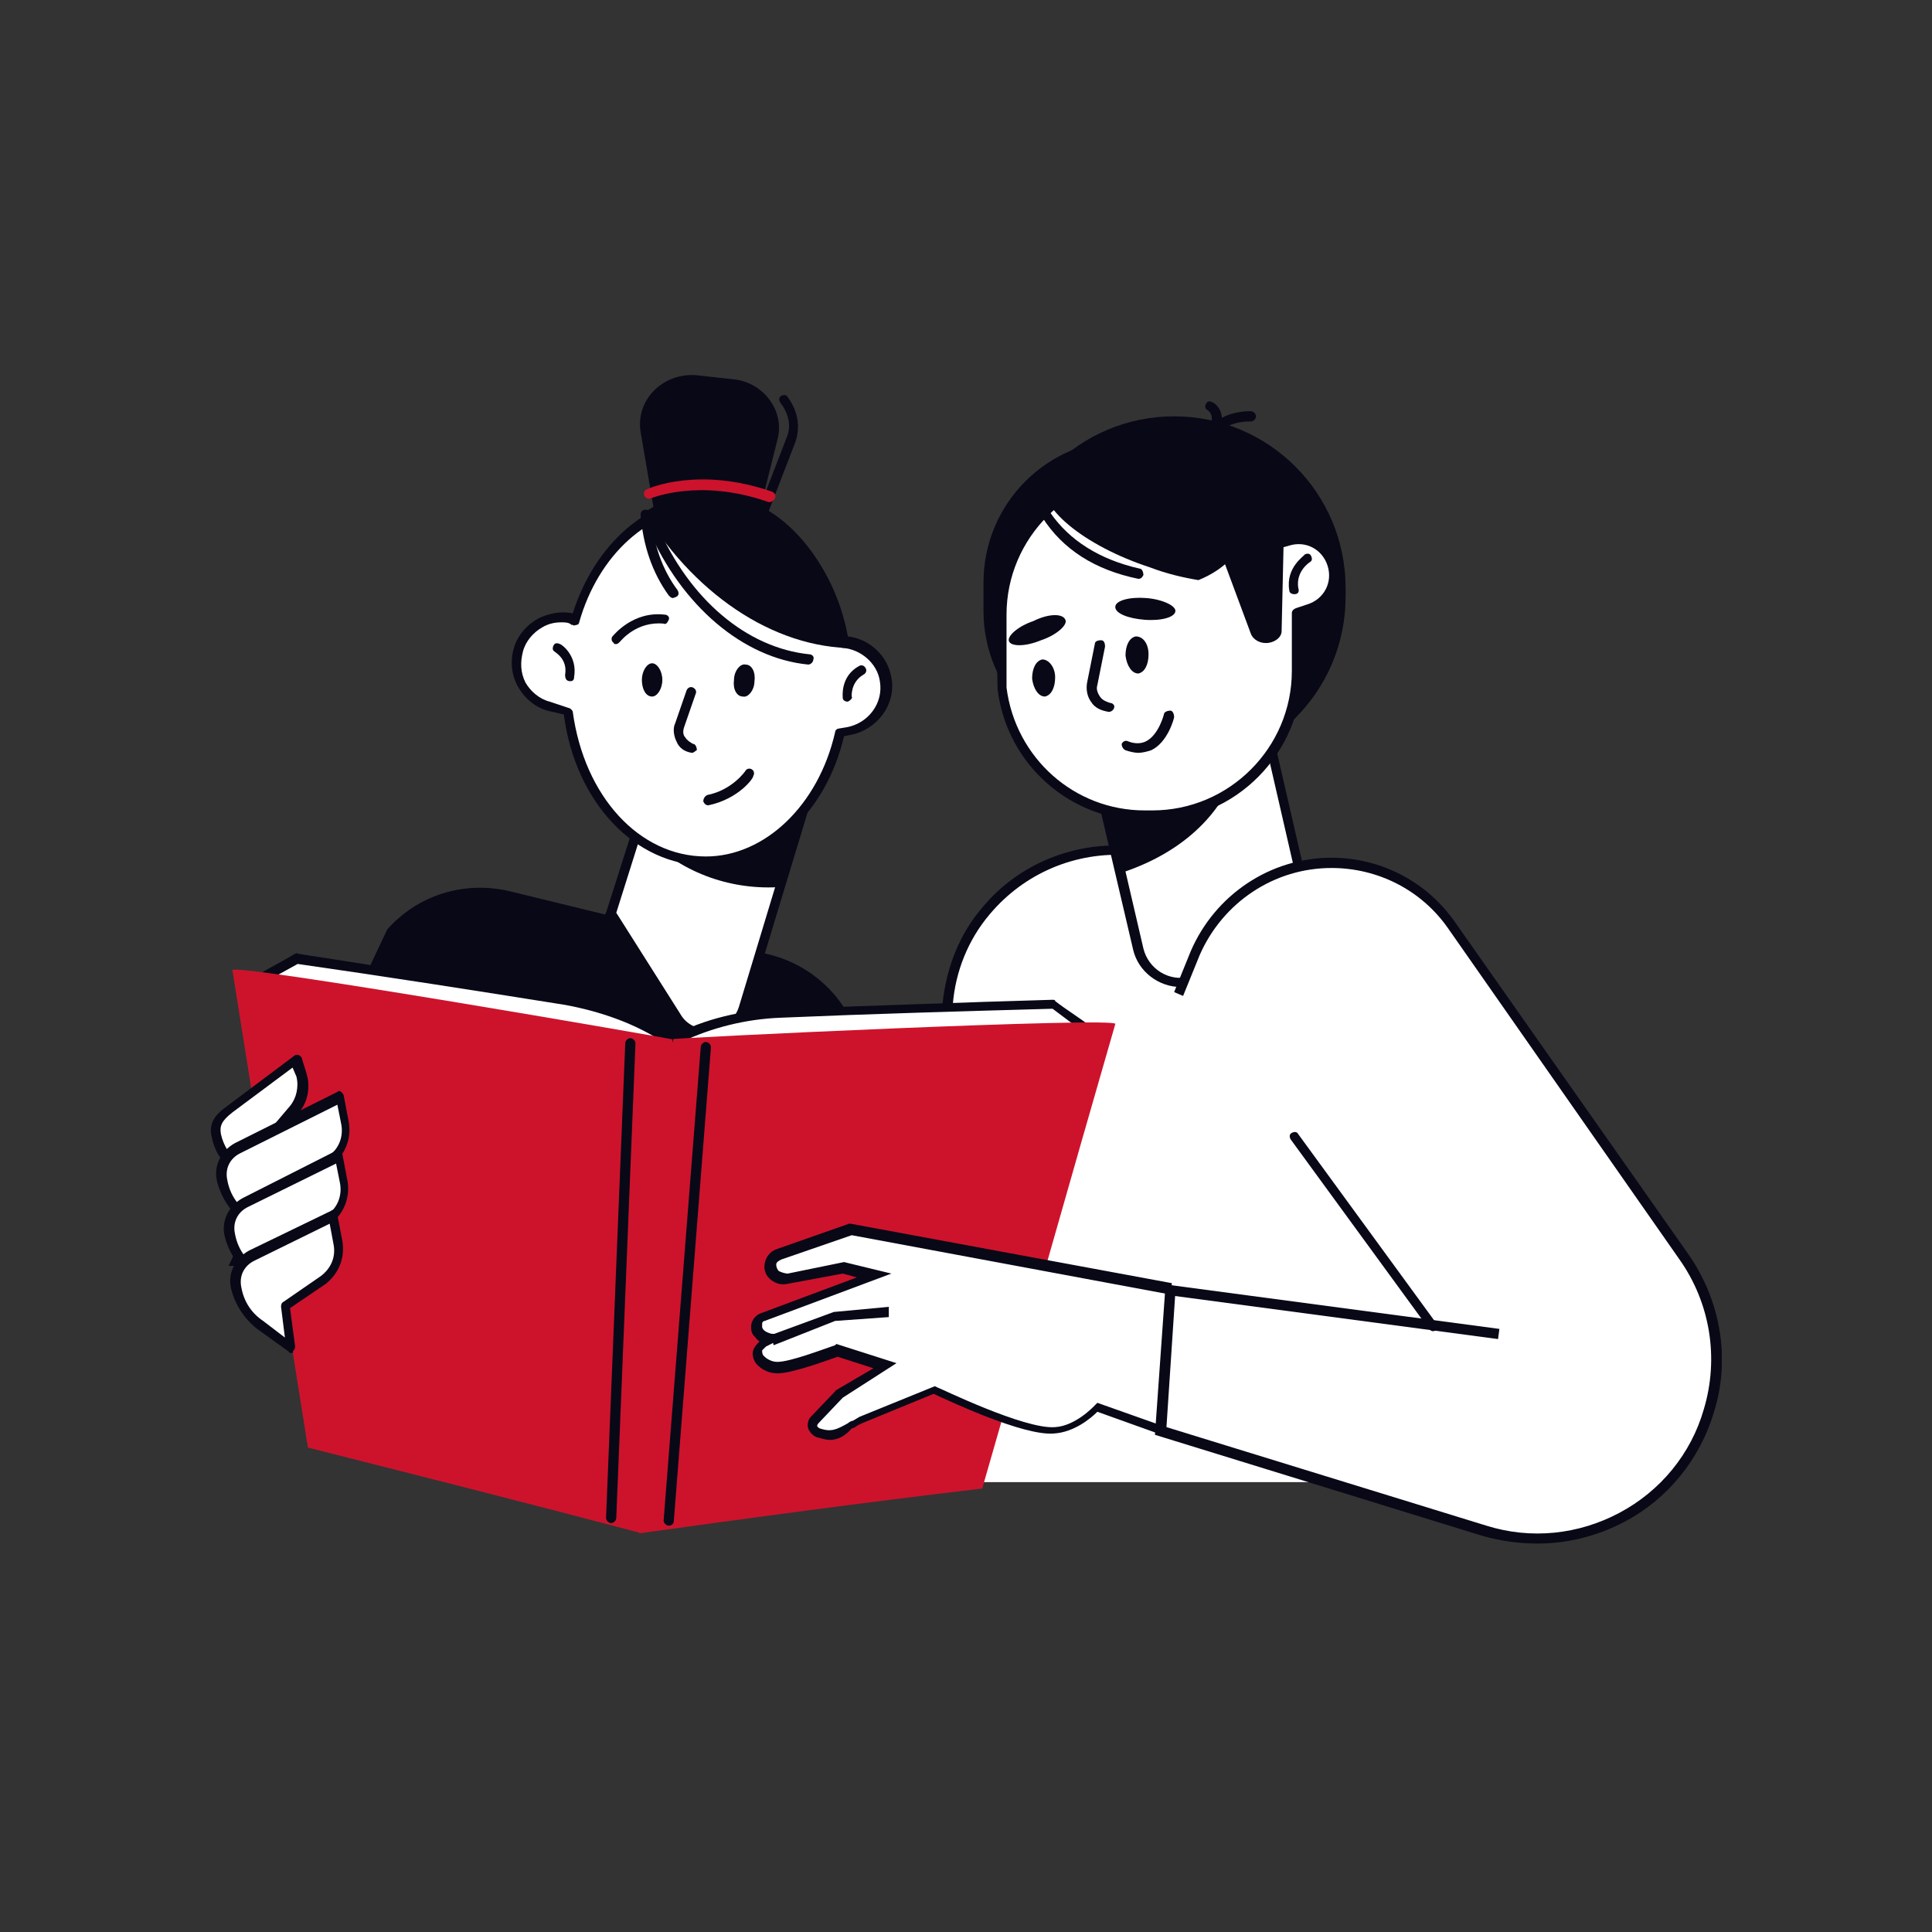
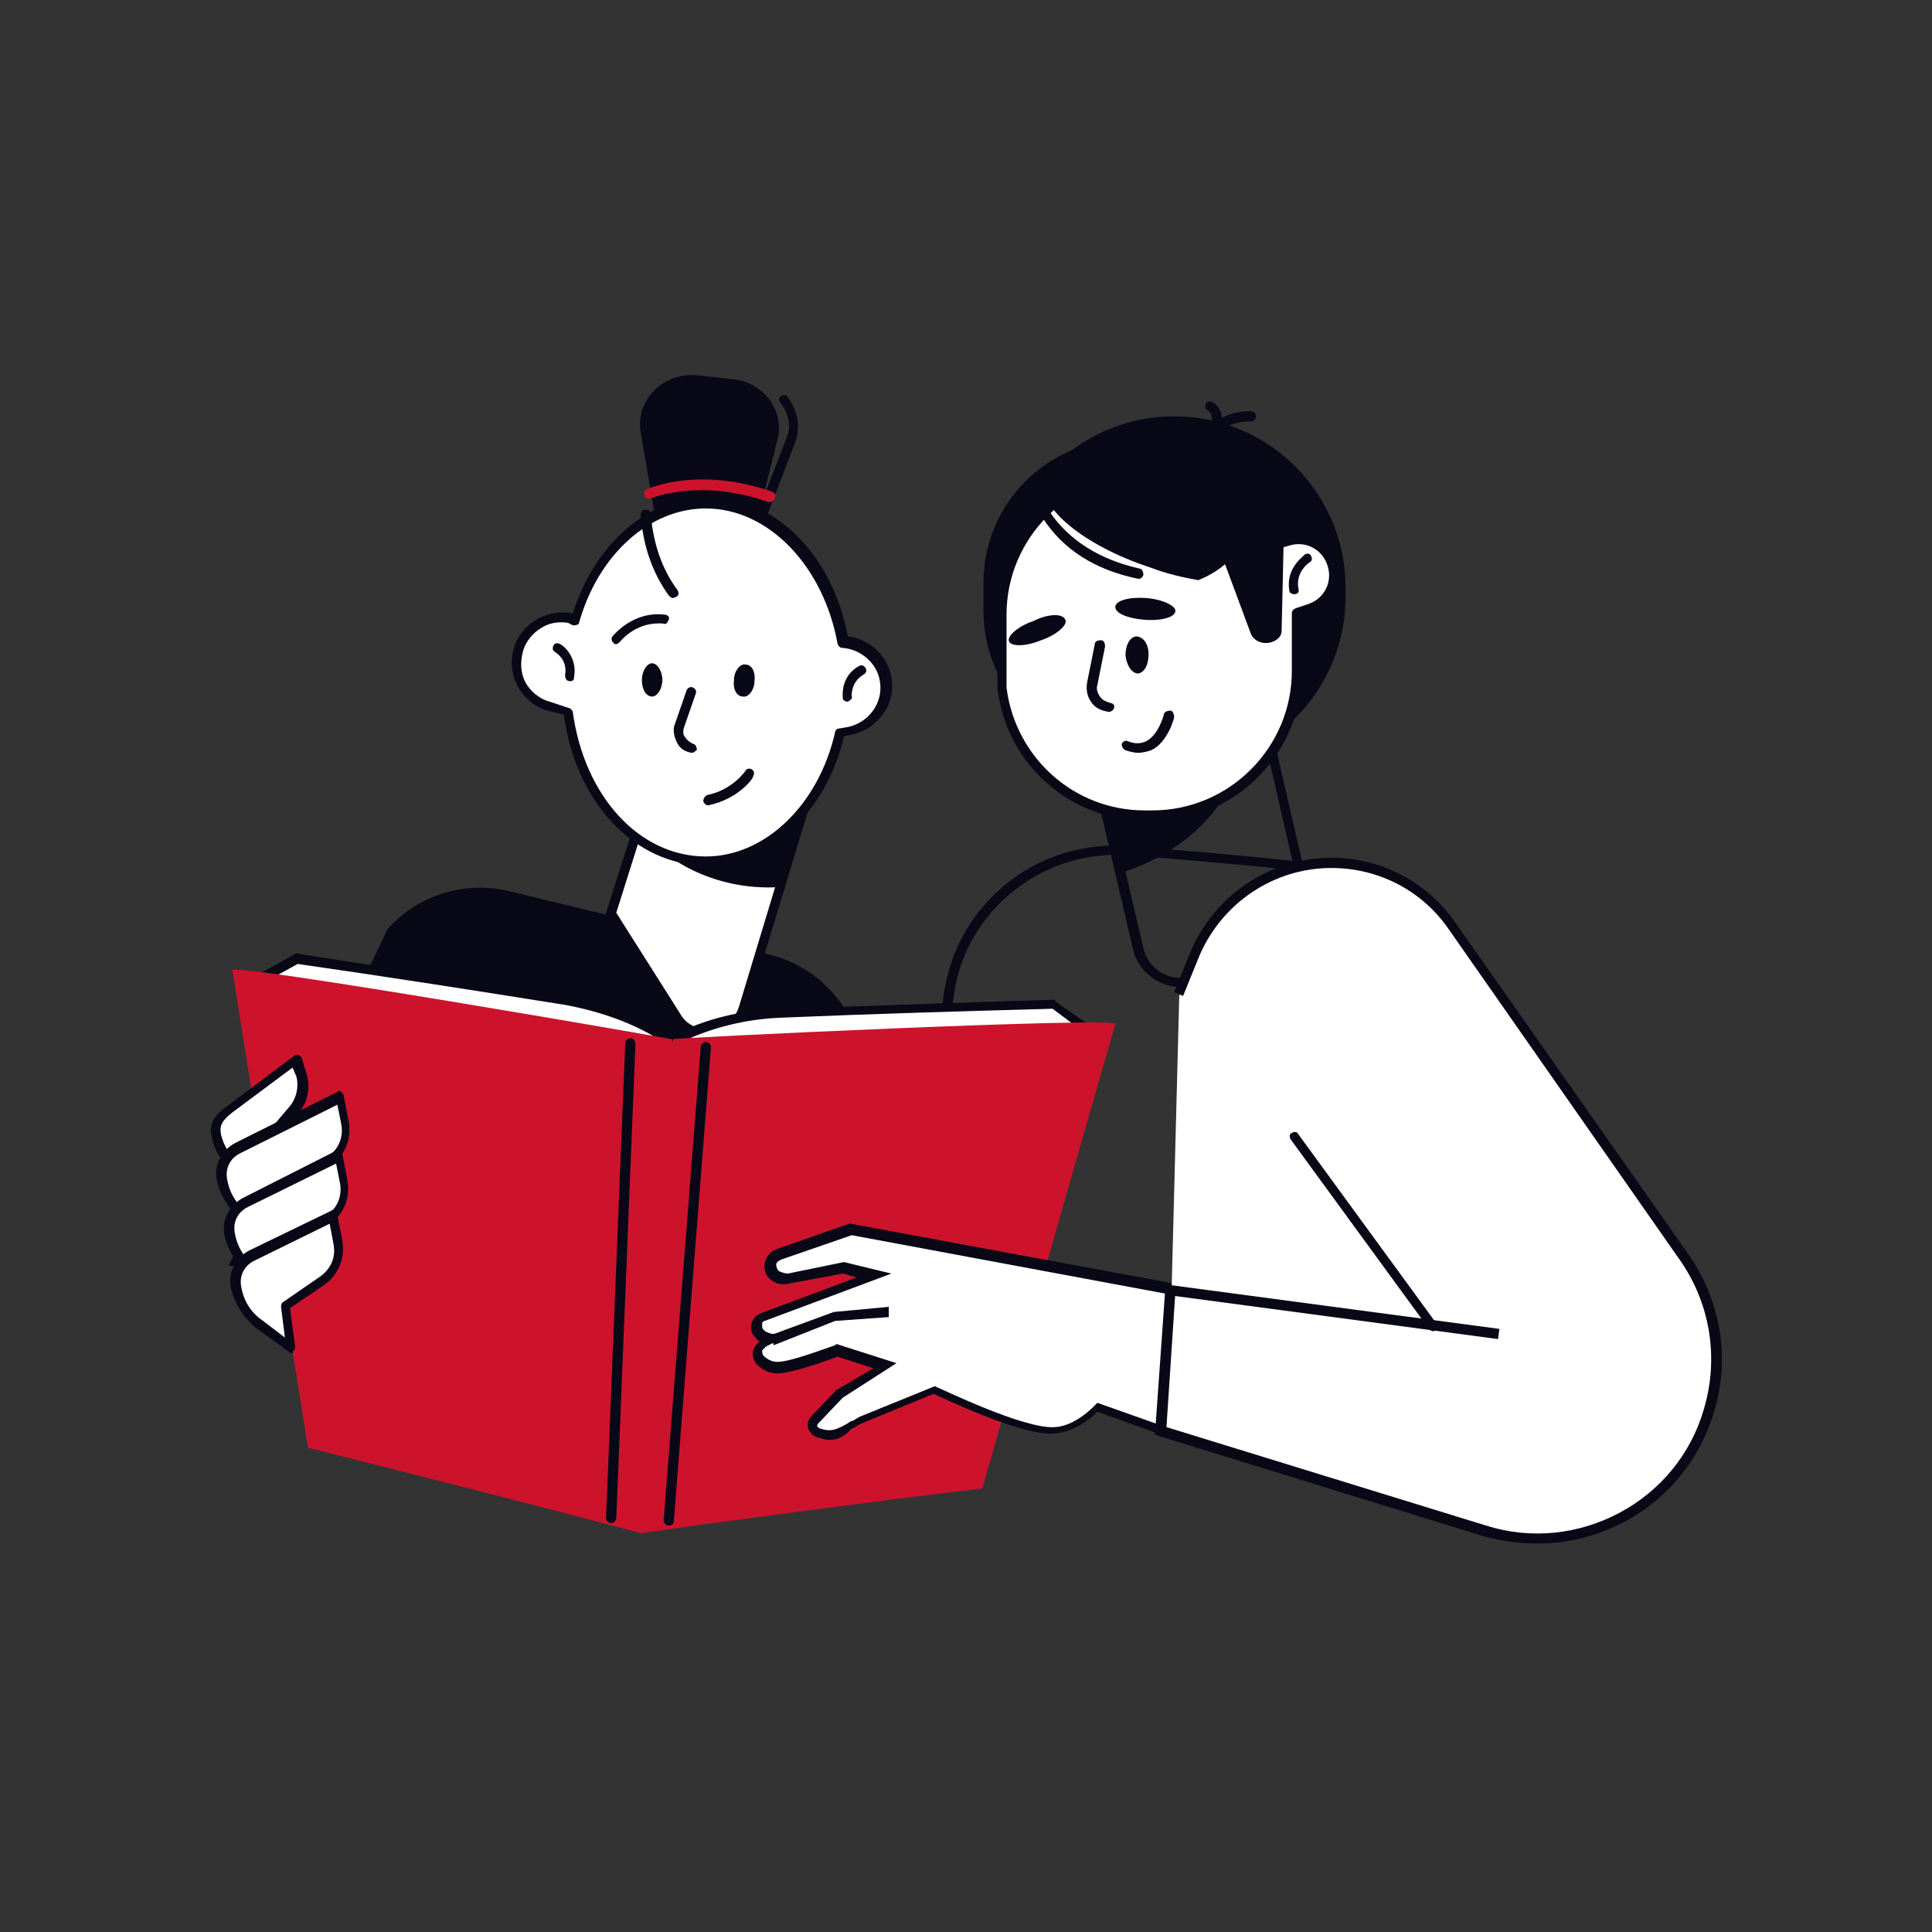
<svg xmlns="http://www.w3.org/2000/svg" xmlns:xlink="http://www.w3.org/1999/xlink" version="1.1" id="Livello_1" x="0px" y="0px" viewBox="0 0 151 151" style="enable-background:new 0 0 151 151;" xml:space="preserve">
  <rect x="0" y="0" width="151" height="151" fill="#333333" stroke="none" />
  <style type="text/css">
	.st0{fill:none;}
	.st1{clip-path:url(#SVGID_00000161592027247326929170000004387748658044871099_);fill:#FFFFFF;}
	.st2{clip-path:url(#SVGID_00000161592027247326929170000004387748658044871099_);fill:#080817;}
	.st3{clip-path:url(#SVGID_00000161592027247326929170000004387748658044871099_);fill:#CD132C;}
	.st4{fill:#FFFFFF;}
	.st5{fill:#080817;}
	.st6{clip-path:url(#SVGID_00000137125097350842970300000010413939280918316478_);fill:#FFFFFF;}
	.st7{clip-path:url(#SVGID_00000137125097350842970300000010413939280918316478_);fill:#080817;}
	.st8{clip-path:url(#SVGID_00000054251595420481259680000010161530659938633359_);fill:#080817;}
</style>
  <g id="Page-1">
    <g id="UniTN-Megamenu" transform="translate(-1093, -805)">
      <g id="Group-533" transform="translate(62, 114)">
        <g id="dottorando" transform="translate(1031.667, 691.54)">
          <path id="Fill-226" class="st0" d="M75,150c41.4,0,75-33.6,75-75S116.4,0,75,0S0,33.6,0,75S33.6,150,75,150" />
          <g>
            <g>
              <defs>
                <rect id="SVGID_1_" x="15.8" y="28.8" width="118.1" height="91.3" />
              </defs>
              <clipPath id="SVGID_00000008867829401579545830000008533573138250705342_">
                <use xlink:href="#SVGID_1_" style="overflow:visible;" />
              </clipPath>
-               <path style="clip-path:url(#SVGID_00000008867829401579545830000008533573138250705342_);fill:#FFFFFF;" d="M120.9,115.3        l-16.6-47.5c0-0.4-9.7-1.3-16.7-1.9c-4.3-0.3-8.5,1.4-11.2,4.7c-1.7,2.1-2.8,4.6-3,7.3L70,115.3H120.9z" />
              <path style="clip-path:url(#SVGID_00000008867829401579545830000008533573138250705342_);fill:#080817;" d="M120.6,115.4        L104,68c-0.5-0.2-3-0.6-16.4-1.7c-4.2-0.3-8.2,1.4-10.9,4.6c-1.7,2-2.7,4.5-2.9,7.1l-3.4,37.4l-0.8-0.1L73,77.9        c0.3-2.8,1.3-5.4,3.1-7.5c2.8-3.4,7.2-5.2,11.6-4.8c16.2,1.3,17,1.7,17,2.2l16.6,47.5L120.6,115.4z" />
-               <path style="clip-path:url(#SVGID_00000008867829401579545830000008533573138250705342_);fill:#FFFFFF;" d="M98,74.8l-5.7,1.3        c-1.8,0.4-3.6-0.7-4-2.5l-4.1-17.5L97.5,53l3.8,16.5C101.9,71.9,100.4,74.3,98,74.8" />
              <path style="clip-path:url(#SVGID_00000008867829401579545830000008533573138250705342_);fill:#080817;" d="M84.7,56.4l4,17.2        c0.4,1.6,2,2.6,3.6,2.2l5.7-1.3c1.1-0.2,2-0.9,2.5-1.8c0.6-0.9,0.8-2,0.5-3.1l-3.7-16.1L84.7,56.4z M91.6,76.6        c-1.7,0-3.3-1.2-3.7-2.9l-4.1-17.5c0-0.2,0.1-0.4,0.3-0.5l13.3-3.1c0.2,0,0.4,0.1,0.5,0.3l3.8,16.5c0.3,1.3,0.1,2.6-0.6,3.7        c-0.7,1.1-1.8,1.9-3,2.2l-5.7,1.3C92.1,76.6,91.8,76.6,91.6,76.6" />
              <path style="clip-path:url(#SVGID_00000008867829401579545830000008533573138250705342_);fill:#080817;" d="M87.2,67.6        l-2.4-8.8l8-2.2l3.4,2.3C95.1,62.9,91.9,66,87.2,67.6" />
              <path style="clip-path:url(#SVGID_00000008867829401579545830000008533573138250705342_);fill:#080817;" d="M91.1,59.5        L91.1,59.5c-7.4,0-13.4-6-13.4-13.4v-0.7c0-7.4,6-13.4,13.4-13.4c7.4,0,13.4,6,13.4,13.4v0.7C104.5,53.5,98.5,59.5,91.1,59.5" />
              <path style="clip-path:url(#SVGID_00000008867829401579545830000008533573138250705342_);fill:#080817;" d="M87.4,58.4        L87.4,58.4c-6.2,0-11.2-5-11.2-11.2V45c0-6.2,5-11.2,11.2-11.2c6.2,0,11.2,5,11.2,11.2v2.3C98.6,53.4,93.6,58.4,87.4,58.4" />
              <path style="clip-path:url(#SVGID_00000008867829401579545830000008533573138250705342_);fill:#FFFFFF;" d="M77.6,47.7        L77.6,47.7c0-6.3,5-11.3,11.3-11.3h0.6c4.2,0,7.9,2.3,9.8,5.7l0.7-0.2c1.5-0.4,3,0.4,3.5,1.9c0.4,1.5-0.4,3-1.9,3.5l-0.9,0.3        c0,0,0,0.1,0,0.1v4.3c0,6.2-5,11.3-11.3,11.3h-0.6c-5.8,0-10.5-4.3-11.2-9.9L77.6,47.7z" />
              <path style="clip-path:url(#SVGID_00000008867829401579545830000008533573138250705342_);fill:#080817;" d="M78,53.2        c0.7,5.5,5.3,9.6,10.8,9.6h0.6c6,0,10.9-4.9,10.9-10.9l0-4.5c0-0.2,0.1-0.3,0.3-0.4l0.9-0.3c1.3-0.4,2-1.7,1.6-3        c-0.4-1.3-1.7-2-3-1.6l-0.7,0.2c-0.2,0.1-0.4,0-0.4-0.2c-1.9-3.4-5.6-5.5-9.5-5.5h-0.6c-6,0-10.9,4.9-10.9,10.9v0.1L78,53.2z         M89.5,63.6h-0.6c-5.9,0-10.9-4.4-11.6-10.3c0,0,0,0,0,0l-0.1-5.6v0v-0.1c0-6.4,5.2-11.7,11.7-11.7h0.6c4.1,0,7.9,2.2,10,5.7        l0.4-0.1c1.7-0.5,3.4,0.5,3.9,2.1c0.5,1.7-0.5,3.4-2.1,3.9l-0.6,0.2v4.2C101.1,58.3,95.9,63.6,89.5,63.6" />
              <path style="clip-path:url(#SVGID_00000008867829401579545830000008533573138250705342_);fill:#080817;" d="M100.5,45.9        c-0.2,0-0.4-0.1-0.4-0.3c-0.3-1.8,1.2-2.7,1.2-2.8c0.2-0.1,0.4-0.1,0.5,0.1c0.1,0.2,0.1,0.4-0.1,0.5c0,0-1.1,0.7-0.9,2        C100.9,45.7,100.8,45.9,100.5,45.9C100.5,45.9,100.5,45.9,100.5,45.9" />
              <path style="clip-path:url(#SVGID_00000008867829401579545830000008533573138250705342_);fill:#080817;" d="M82.6,47.9        c0.2,0.4-0.7,1.2-1.9,1.6c-1.2,0.5-2.3,0.5-2.5,0.1c-0.2-0.4,0.7-1.2,1.9-1.6C81.3,47.4,82.4,47.4,82.6,47.9" />
              <path style="clip-path:url(#SVGID_00000008867829401579545830000008533573138250705342_);fill:#080817;" d="M91.2,47.2        c0,0.5-1.1,0.8-2.4,0.7c-1.3-0.1-2.3-0.5-2.3-1c0-0.5,1.1-0.8,2.4-0.7C90.2,46.3,91.2,46.8,91.2,47.2" />
              <path style="clip-path:url(#SVGID_00000008867829401579545830000008533573138250705342_);fill:#080817;" d="M86,55.1        C86,55.1,86,55.1,86,55.1c-0.6-0.1-1.1-0.3-1.4-0.8c-0.3-0.4-0.4-1-0.3-1.5l0.6-3c0-0.2,0.2-0.3,0.5-0.3        c0.2,0,0.3,0.2,0.3,0.5l-0.6,3c-0.1,0.3,0,0.6,0.2,0.9c0.2,0.3,0.5,0.4,0.8,0.5c0.2,0,0.4,0.2,0.3,0.4        C86.4,54.9,86.2,55.1,86,55.1" />
              <path style="clip-path:url(#SVGID_00000008867829401579545830000008533573138250705342_);fill:#080817;" d="M88.3,58.3        c-0.3,0-0.7-0.1-1-0.2C87.1,58,87,57.8,87,57.6c0.1-0.2,0.3-0.3,0.5-0.2c0.5,0.2,1,0.2,1.4,0c1-0.5,1.4-2.1,1.4-2.1        c0-0.2,0.3-0.3,0.5-0.3c0.2,0,0.3,0.3,0.3,0.5c0,0.1-0.5,2-1.8,2.6C89,58.2,88.6,58.3,88.3,58.3" />
              <path style="clip-path:url(#SVGID_00000008867829401579545830000008533573138250705342_);fill:#080817;" d="M91.7,36.5        c2.3,0.8,4.3,1.8,5.7,2.8c-0.1,0.4-0.1,0.8-0.3,1.2C96.5,42.5,95,44,93,44.8c-1.2-0.2-2.5-0.5-3.8-1C84,42.1,80.3,39,81,37        C81.7,35,86.5,34.8,91.7,36.5" />
              <path style="clip-path:url(#SVGID_00000008867829401579545830000008533573138250705342_);fill:#080817;" d="M89.1,50.6        c0,0.8-0.3,1.4-0.8,1.5c-0.5,0-0.9-0.6-1-1.4c0-0.8,0.3-1.4,0.8-1.5C88.7,49.2,89.1,49.8,89.1,50.6" />
-               <path style="clip-path:url(#SVGID_00000008867829401579545830000008533573138250705342_);fill:#080817;" d="M81.8,52.4        c0,0.8-0.3,1.4-0.8,1.5c-0.5,0-0.9-0.6-1-1.4c0-0.8,0.3-1.4,0.8-1.5C81.3,51,81.8,51.6,81.8,52.4" />
              <path style="clip-path:url(#SVGID_00000008867829401579545830000008533573138250705342_);fill:#080817;" d="M94,33.9        c-0.1,0-0.1,0-0.2,0c-0.2-0.1-0.3-0.3-0.2-0.5c0.9-1.9,3.4-1.8,3.5-1.8c0.2,0,0.4,0.2,0.4,0.4c0,0.2-0.2,0.4-0.4,0.4        c0,0-2.1-0.1-2.8,1.3C94.3,33.8,94.2,33.9,94,33.9" />
              <path style="clip-path:url(#SVGID_00000008867829401579545830000008533573138250705342_);fill:#080817;" d="M94.3,33        c0,0-0.1,0-0.1,0c-0.2-0.1-0.3-0.3-0.2-0.5c0.2-0.7-0.3-1-0.3-1c-0.2-0.1-0.2-0.3-0.1-0.5c0.1-0.2,0.3-0.2,0.5-0.1        c0.4,0.2,1,0.9,0.6,2C94.6,32.9,94.5,33,94.3,33" />
              <path style="clip-path:url(#SVGID_00000008867829401579545830000008533573138250705342_);fill:#080817;" d="M88.3,44.7        C88.3,44.7,88.2,44.7,88.3,44.7c-3.4-0.7-5.9-2.3-7.5-4.8c-0.1-0.2-0.1-0.4,0.1-0.5c0.2-0.1,0.4-0.1,0.5,0.1        c1.5,2.2,3.9,3.7,7,4.4c0.2,0,0.3,0.3,0.3,0.5C88.6,44.6,88.5,44.7,88.3,44.7" />
              <path style="clip-path:url(#SVGID_00000008867829401579545830000008533573138250705342_);fill:#080817;" d="M99.7,40l-0.2,8.8        c0,0.4-0.4,0.8-1,0.9h0c-0.6,0.1-1.2-0.2-1.4-0.7l-3.9-10.5L99.7,40z" />
              <path style="clip-path:url(#SVGID_00000008867829401579545830000008533573138250705342_);fill:#080817;" d="M65.8,98.4        c0.8-3.5,1.2-8.2,1.2-14.7l-0.2-1.4c-0.5-4-3.4-7.2-7.2-8.2l-20.5-5c-3.5-0.8-7.1,0.3-9.5,3L17.2,98.4H65.8z" />
              <path style="clip-path:url(#SVGID_00000008867829401579545830000008533573138250705342_);fill:#FFFFFF;" d="M47,70.9l5.1,8        c1.3,2.1,4.6,1.7,5.3-0.7l5.7-18.8l-11.3-3.6L47,70.9z" />
              <path style="clip-path:url(#SVGID_00000008867829401579545830000008533573138250705342_);fill:#080817;" d="M47.5,70.8l5,7.9        c0.5,0.9,1.5,1.3,2.5,1.2c1-0.1,1.8-0.8,2.1-1.8l5.6-18.5l-10.6-3.4L47.5,70.8z M54.6,80.7c-1.1,0-2.2-0.6-2.8-1.6l-5.1-8        c-0.1-0.1-0.1-0.2,0-0.3l4.8-15.1c0-0.1,0.1-0.2,0.2-0.2c0.1,0,0.2-0.1,0.3,0L63.2,59c0.2,0.1,0.3,0.3,0.3,0.5l-5.7,18.8        c-0.4,1.3-1.4,2.2-2.7,2.3C54.9,80.6,54.7,80.7,54.6,80.7" />
              <path style="clip-path:url(#SVGID_00000008867829401579545830000008533573138250705342_);fill:#080817;" d="M49.7,64.7        l2.8-8.9l10.6,3.4l-3,9.6C56.3,69,52.4,67.6,49.7,64.7" />
              <path style="clip-path:url(#SVGID_00000008867829401579545830000008533573138250705342_);fill:#080817;" d="M58.4,41.2        c0,0-0.1,0-0.1,0c-0.2-0.1-0.3-0.3-0.2-0.5l2.7-7c0.4-0.9,0.2-1.9-0.5-2.8c-0.1-0.2-0.1-0.4,0.1-0.5c0.2-0.1,0.4-0.1,0.5,0.1        c0.8,1.1,1,2.3,0.6,3.5l-2.7,7C58.7,41.1,58.6,41.2,58.4,41.2" />
              <path style="clip-path:url(#SVGID_00000008867829401579545830000008533573138250705342_);fill:#080817;" d="M58.3,41l1.8-7.2        c0.6-2.2-1.1-4.5-3.5-4.7l-2.7-0.3c-2.7-0.3-4.9,1.9-4.5,4.4l1.4,8.2L58.3,41z" />
              <path style="clip-path:url(#SVGID_00000008867829401579545830000008533573138250705342_);fill:#FFFFFF;" d="M39.8,50.2        c0.6-1.9,2.5-2.9,4.4-2.4l0.1,0c1.5-5.3,5.6-9.2,10.3-9.2c5.2,0,9.6,4.7,10.7,10.9c1.6,0.1,3,1.3,3.3,2.9c0.3,1.9-1,3.7-2.9,4        L65,56.7c-1.3,5.8-5.5,10-10.5,10c-5.4,0-9.9-5-10.8-11.7l-1.5-0.5C40.3,54,39.3,52.1,39.8,50.2" />
              <path style="clip-path:url(#SVGID_00000008867829401579545830000008533573138250705342_);fill:#080817;" d="M39.8,50.2        L39.8,50.2L39.8,50.2z M43.2,48.1c-0.5,0-1,0.1-1.5,0.4c-0.7,0.4-1.3,1.1-1.5,1.9v0c-0.2,0.8-0.2,1.6,0.2,2.4        c0.4,0.7,1.1,1.3,1.9,1.5l1.5,0.5c0.1,0,0.3,0.2,0.3,0.3c0.9,6.6,5.2,11.3,10.4,11.3c4.6,0,8.8-4,10.1-9.7        c0-0.2,0.2-0.3,0.3-0.3l0.6-0.1c1.7-0.3,2.9-1.9,2.6-3.6c-0.2-1.4-1.5-2.5-2.9-2.6c-0.2,0-0.3-0.1-0.4-0.3        c-1.1-6.1-5.4-10.6-10.3-10.6c-4.4,0-8.4,3.6-9.9,8.9c0,0.1-0.1,0.2-0.2,0.2c-0.1,0-0.2,0.1-0.3,0l-0.1,0        C43.8,48.1,43.5,48.1,43.2,48.1 M54.5,67.1c-5.5,0-10.2-4.9-11.1-11.8L42.1,55c-1-0.3-1.8-1-2.3-1.9c-0.5-0.9-0.6-2-0.3-3        c0.3-1,1-1.8,1.9-2.3c0.8-0.4,1.8-0.6,2.7-0.4c1.7-5.4,5.9-9.1,10.5-9.1c5.3,0,9.8,4.5,11,10.9c1.7,0.2,3.1,1.5,3.4,3.2        c0.4,2.1-1.1,4.1-3.2,4.5L65.3,57C63.9,63,59.4,67.1,54.5,67.1" />
-               <path style="clip-path:url(#SVGID_00000008867829401579545830000008533573138250705342_);fill:#080817;" d="M49.7,39.5        c1.5-1,3.2-1.5,5-1.5c5.4,0,9.9,5.1,11,11.9c0.4,0,0.7,0.1,1,0.2C60.4,50.4,53.9,46.3,49.7,39.5" />
-               <path style="clip-path:url(#SVGID_00000008867829401579545830000008533573138250705342_);fill:#080817;" d="M62.5,51.4        C62.5,51.4,62.5,51.4,62.5,51.4c-5.1-0.5-9.9-4.6-12.5-10.6c-0.1-0.2,0-0.4,0.2-0.5c0.2-0.1,0.4,0,0.5,0.2        c2.5,5.8,7,9.6,11.9,10.1c0.2,0,0.4,0.2,0.3,0.4C62.9,51.2,62.7,51.4,62.5,51.4" />
              <path style="clip-path:url(#SVGID_00000008867829401579545830000008533573138250705342_);fill:#080817;" d="M51.9,46.2        c-0.1,0-0.2-0.1-0.3-0.2c-1.3-1.8-2-3.9-2.2-6.3c0-0.2,0.1-0.4,0.4-0.4c0.2,0,0.4,0.1,0.4,0.4c0.2,2.3,0.9,4.3,2.1,5.9        c0.1,0.2,0.1,0.4-0.1,0.5C52,46.2,51.9,46.2,51.9,46.2" />
              <path style="clip-path:url(#SVGID_00000008867829401579545830000008533573138250705342_);fill:#080817;" d="M43.9,52.7        C43.8,52.7,43.8,52.7,43.9,52.7c-0.3,0-0.4-0.2-0.4-0.5c0.2-1.2-0.7-1.7-0.8-1.8c-0.2-0.1-0.2-0.3-0.1-0.5        c0.1-0.2,0.3-0.2,0.5-0.1c0.1,0,1.4,0.9,1.1,2.6C44.2,52.6,44.1,52.7,43.9,52.7" />
              <path style="clip-path:url(#SVGID_00000008867829401579545830000008533573138250705342_);fill:#080817;" d="M65.6,54.3        c-0.2,0-0.4-0.1-0.4-0.3c0-0.1-0.2-1.7,1.3-2.5c0.2-0.1,0.4,0,0.5,0.2c0.1,0.2,0,0.4-0.2,0.5c-1,0.6-0.9,1.7-0.9,1.7        C66,54,65.8,54.2,65.6,54.3C65.6,54.3,65.6,54.3,65.6,54.3" />
              <path style="clip-path:url(#SVGID_00000008867829401579545830000008533573138250705342_);fill:#080817;" d="M58.3,52.7        c0,0.7-0.5,1.3-0.9,1.2c-0.5,0-0.8-0.6-0.7-1.3c0-0.7,0.5-1.3,0.9-1.2C58.1,51.4,58.4,52,58.3,52.7" />
              <path style="clip-path:url(#SVGID_00000008867829401579545830000008533573138250705342_);fill:#080817;" d="M51.1,52.6        c0,0.7-0.4,1.3-0.8,1.3c-0.5,0-0.8-0.6-0.8-1.3c0-0.7,0.4-1.3,0.8-1.3C50.7,51.3,51.1,51.9,51.1,52.6" />
              <path style="clip-path:url(#SVGID_00000008867829401579545830000008533573138250705342_);fill:#080817;" d="M54.7,62.4        c-0.2,0-0.3-0.1-0.4-0.3c0-0.2,0.1-0.4,0.3-0.5c2-0.4,3-1.9,3-1.9c0.1-0.2,0.4-0.2,0.5-0.1c0.2,0.1,0.2,0.4,0.1,0.5        C58.3,60.2,57.1,61.9,54.7,62.4C54.8,62.4,54.7,62.4,54.7,62.4" />
              <path style="clip-path:url(#SVGID_00000008867829401579545830000008533573138250705342_);fill:#080817;" d="M53.4,58.3        C53.4,58.3,53.4,58.3,53.4,58.3c-0.6-0.1-1-0.4-1.2-0.9c-0.2-0.4-0.3-1-0.1-1.4l0.9-2.6c0.1-0.2,0.3-0.3,0.5-0.2        c0.2,0.1,0.3,0.3,0.2,0.5l-0.9,2.6c-0.1,0.3-0.1,0.6,0.1,0.8c0.1,0.2,0.4,0.4,0.6,0.5c0.2,0,0.3,0.3,0.3,0.5        C53.7,58.1,53.6,58.3,53.4,58.3" />
              <path style="clip-path:url(#SVGID_00000008867829401579545830000008533573138250705342_);fill:#CD132C;" d="M59.5,38.7        c0,0-0.1,0-0.1,0c-5.4-1.9-9.1-0.3-9.2-0.3c-0.2,0.1-0.4,0-0.5-0.2c-0.1-0.2,0-0.4,0.2-0.5c0.2-0.1,4.1-1.8,9.8,0.2        c0.2,0.1,0.3,0.3,0.2,0.5C59.8,38.6,59.6,38.7,59.5,38.7" />
              <path style="clip-path:url(#SVGID_00000008867829401579545830000008533573138250705342_);fill:#FFFFFF;" d="M34.2,98.7        c-0.1,0-0.1,0-0.2,0c-0.2-0.1-0.3-0.3-0.2-0.5l2.9-6.7c0.1-0.2,0.3-0.3,0.5-0.2c0.2,0.1,0.3,0.3,0.2,0.5l-2.9,6.7        C34.5,98.6,34.3,98.7,34.2,98.7" />
              <path style="clip-path:url(#SVGID_00000008867829401579545830000008533573138250705342_);fill:#FFFFFF;" d="M73.7,113.8        c3.4-11.3,7-22.5,10.7-33.8c-0.9-0.7-1.8-1.3-2.8-2c-7.2,0.2-14.3,0.4-21.3,0.7c-2.9,0.1-5.8,0.8-8.2,2        c3.5,11.1,6.2,22.2,7.9,33.2C64.5,113.8,69.1,113.8,73.7,113.8" />
              <path style="clip-path:url(#SVGID_00000008867829401579545830000008533573138250705342_);fill:#080817;" d="M52.6,80.9        c3.4,10.9,6.1,21.8,7.8,32.6c4.3,0,8.7-0.1,13-0.1c3.4-11,6.9-22.2,10.6-33.3c-0.8-0.6-1.6-1.2-2.4-1.8        c-7.1,0.2-14.2,0.4-21.2,0.7C57.6,79.1,54.9,79.8,52.6,80.9 M73.7,113.8L73.7,113.8L73.7,113.8z M60,114.3        c-0.2,0-0.4-0.1-0.4-0.3c-1.7-10.9-4.4-22.1-7.9-33.1c-0.1-0.2,0-0.4,0.2-0.5c2.5-1.3,5.4-2,8.4-2.1c7-0.2,14.1-0.5,21.3-0.7        c0.1,0,0.2,0,0.2,0.1c0.9,0.7,1.9,1.3,2.8,2c0.1,0.1,0.2,0.3,0.1,0.4c-3.7,11.2-7.3,22.6-10.7,33.8c0,0.2-0.2,0.3-0.4,0.3        C69.1,114.2,64.5,114.2,60,114.3L60,114.3z" />
              <path style="clip-path:url(#SVGID_00000008867829401579545830000008533573138250705342_);fill:#CD132C;" d="M86.5,79.5        c-3.5,12.1-6.9,24.2-10.4,36.3c-9.3,1.1-18.2,2.3-26.8,3.5c0.8-12.9,1.5-25.8,2.3-38.6C51.4,80.6,87.1,78.9,86.5,79.5" />
              <path style="clip-path:url(#SVGID_00000008867829401579545830000008533573138250705342_);fill:#FFFFFF;" d="M26.1,110.9        c-2-11.6-4.2-23.2-6.6-34.8c1-0.6,2-1.1,3-1.6c7.1,1.1,14.1,2.2,21.1,3.3c2.9,0.4,5.6,1.5,7.9,3c-4.9,10.6-8.8,21.3-11.9,32        C35.1,112,30.6,111.5,26.1,110.9" />
-               <path style="clip-path:url(#SVGID_00000008867829401579545830000008533573138250705342_);fill:#080817;" d="M26.4,110.5        c4.3,0.6,8.6,1.1,12.9,1.7c3-10.5,6.9-21,11.7-31.4c-2.2-1.4-4.8-2.3-7.5-2.8c-6.9-1.1-13.9-2.2-20.9-3.2        c-0.9,0.5-1.8,1-2.6,1.4C22.2,87.6,24.4,99.1,26.4,110.5 M39.6,113C39.6,113,39.6,113,39.6,113c-4.5-0.6-9-1.2-13.6-1.8        c-0.2,0-0.3-0.2-0.3-0.3c-2-11.5-4.2-23.3-6.5-34.8c0-0.2,0-0.3,0.2-0.4c1-0.6,2-1.1,3-1.7c0.1,0,0.2-0.1,0.2,0        c7.1,1.1,14.1,2.2,21.1,3.3c2.9,0.5,5.7,1.5,8.1,3.1c0.2,0.1,0.2,0.3,0.1,0.5C47,91.3,43,102.1,40,112.7        C39.9,112.9,39.8,113,39.6,113" />
+               <path style="clip-path:url(#SVGID_00000008867829401579545830000008533573138250705342_);fill:#080817;" d="M26.4,110.5        c4.3,0.6,8.6,1.1,12.9,1.7c3-10.5,6.9-21,11.7-31.4c-2.2-1.4-4.8-2.3-7.5-2.8c-6.9-1.1-13.9-2.2-20.9-3.2        c-0.9,0.5-1.8,1-2.6,1.4C22.2,87.6,24.4,99.1,26.4,110.5 M39.6,113C39.6,113,39.6,113,39.6,113c-4.5-0.6-9-1.2-13.6-1.8        c-0.2,0-0.3-0.2-0.3-0.3c-2-11.5-4.2-23.3-6.5-34.8c0-0.2,0-0.3,0.2-0.4c1-0.6,2-1.1,3-1.7c0.1,0,0.2-0.1,0.2,0        c7.1,1.1,14.1,2.2,21.1,3.3c2.9,0.5,5.7,1.5,8.1,3.1c0.2,0.1,0.2,0.3,0.1,0.5C47,91.3,43,102.1,40,112.7        " />
              <path style="clip-path:url(#SVGID_00000008867829401579545830000008533573138250705342_);fill:#CD132C;" d="M17.5,75.3        c2,12.4,3.9,24.9,5.9,37.3c9.1,2.3,17.8,4.5,26.1,6.7c0.8-12.9,1.6-25.7,2.4-38.6C52.2,80.7,17,74.6,17.5,75.3" />
              <path style="clip-path:url(#SVGID_00000008867829401579545830000008533573138250705342_);fill:#080817;" d="M47.1,118.5        C47.1,118.5,47.1,118.5,47.1,118.5c-0.2,0-0.4-0.2-0.4-0.4L48.2,81c0-0.2,0.2-0.4,0.4-0.4c0.2,0,0.4,0.2,0.4,0.4l-1.5,37.1        C47.5,118.3,47.3,118.5,47.1,118.5" />
              <path style="clip-path:url(#SVGID_00000008867829401579545830000008533573138250705342_);fill:#080817;" d="M51.6,118.7        C51.6,118.7,51.6,118.7,51.6,118.7c-0.2,0-0.4-0.2-0.4-0.4l2.9-37c0-0.2,0.2-0.4,0.4-0.4c0.2,0,0.4,0.2,0.4,0.4l-2.9,37        C52,118.6,51.8,118.7,51.6,118.7" />
              <path style="clip-path:url(#SVGID_00000008867829401579545830000008533573138250705342_);fill:#FFFFFF;" d="M19.5,89.5        l0.4,2.7l-2.1-1.5c-0.8-0.6-1.4-1.4-1.6-2.4c-0.2-0.9,0.1-1.4,1-2.1l5.2-3.8l0.4,1.3c0.3,0.9,0.1,1.9-0.5,2.6L19.5,89.5z" />
              <path style="clip-path:url(#SVGID_00000008867829401579545830000008533573138250705342_);fill:#080817;" d="M22.2,82.9        l-4.7,3.5c-0.9,0.7-1,1.1-0.9,1.7c0.2,0.9,0.7,1.7,1.4,2.2l1.3,1l-0.2-1.8c0-0.1,0-0.2,0.1-0.3l2.8-3.3        c0.5-0.6,0.7-1.5,0.5-2.3L22.2,82.9z M19.9,92.6c-0.1,0-0.2,0-0.2-0.1L17.6,91c-0.9-0.6-1.5-1.6-1.7-2.6        c-0.3-1.1,0.2-1.8,1.2-2.5l5.2-3.9c0.1-0.1,0.2-0.1,0.3-0.1c0.1,0,0.2,0.1,0.3,0.2l0.4,1.3c0.3,1,0.1,2.2-0.6,3l-2.7,3.1        l0.3,2.6c0,0.2-0.1,0.3-0.2,0.4C20,92.6,19.9,92.6,19.9,92.6" />
              <path style="clip-path:url(#SVGID_00000008867829401579545830000008533573138250705342_);fill:#FFFFFF;" d="M20.6,93.2        l0.4,3.3l-2.5-1.8c-0.9-0.7-1.6-1.7-1.9-2.9c-0.2-1,0.3-2.1,1.2-2.5l8-4l0.4,2.1c0.2,1.1-0.3,2.2-1.2,2.9L20.6,93.2z" />
              <path style="clip-path:url(#SVGID_00000008867829401579545830000008533573138250705342_);fill:#080817;" d="M25.7,85.8        l-7.6,3.8c-0.8,0.4-1.2,1.2-1,2.1c0.2,1.1,0.8,2,1.7,2.6l1.7,1.3l-0.3-2.4c0-0.1,0-0.3,0.2-0.4l4.6-3c0.8-0.5,1.2-1.5,1-2.5        L25.7,85.8z M21,96.8c-0.1,0-0.2,0-0.2-0.1l-2.5-1.8c-1-0.8-1.7-1.9-2-3.1c-0.3-1.2,0.3-2.4,1.4-3l8-4c0.1-0.1,0.2-0.1,0.3,0        c0.1,0.1,0.2,0.2,0.2,0.3l0.4,2.1c0.2,1.3-0.3,2.5-1.3,3.3L21,93.4l0.4,3c0,0.2-0.1,0.3-0.2,0.4C21.1,96.8,21.1,96.8,21,96.8" />
              <path style="clip-path:url(#SVGID_00000008867829401579545830000008533573138250705342_);fill:#FFFFFF;" d="M21.1,97.5        l0.4,3.3l-2.5-1.8c-0.9-0.7-1.6-1.7-1.9-2.9c-0.2-1,0.3-2.1,1.2-2.5l7.3-3.7l0.4,2.1c0.2,1.1-0.3,2.2-1.2,2.9L21.1,97.5z" />
              <path style="clip-path:url(#SVGID_00000008867829401579545830000008533573138250705342_);fill:#080817;" d="M25.6,90.4        l-6.9,3.4c-0.8,0.4-1.2,1.2-1,2.1c0.2,1.1,0.8,2,1.7,2.6l1.7,1.3l-0.3-2.4c0-0.1,0-0.3,0.2-0.4l3.9-2.6c0.8-0.5,1.2-1.5,1-2.5        L25.6,90.4z M21.6,101.1c-0.1,0-0.2,0-0.2-0.1l-2.5-1.8c-1-0.8-1.7-1.9-2-3.1c-0.3-1.2,0.3-2.4,1.4-3l7.3-3.7        c0.1-0.1,0.2-0.1,0.3,0c0.1,0.1,0.2,0.2,0.2,0.3l0.4,2.1c0.2,1.3-0.3,2.5-1.3,3.3l-3.7,2.5l0.4,3c0,0.2-0.1,0.3-0.2,0.4        C21.7,101.1,21.7,101.1,21.6,101.1" />
              <path style="clip-path:url(#SVGID_00000008867829401579545830000008533573138250705342_);fill:#FFFFFF;" d="M21.7,101.5        l0.4,3.3l-2.5-1.8c-0.9-0.7-1.6-1.7-1.9-2.9c-0.2-1,0.3-2.1,1.2-2.5l6.4-3.1l0.4,2.1c0.2,1.1-0.3,2.2-1.2,2.9L21.7,101.5z" />
              <path style="clip-path:url(#SVGID_00000008867829401579545830000008533573138250705342_);fill:#080817;" d="M25.1,95.1        l-5.9,2.9c-0.8,0.4-1.2,1.2-1,2.1c0.2,1.1,0.8,2,1.7,2.6l1.7,1.3l-0.3-2.4c0-0.1,0-0.3,0.2-0.4l2.9-2c0.8-0.6,1.2-1.5,1-2.5        L25.1,95.1z M22.1,105.2c-0.1,0-0.2,0-0.2-0.1l-2.5-1.8c-1-0.8-1.7-1.9-2-3.1c-0.3-1.2,0.3-2.4,1.4-3l6.4-3.1        c0.1-0.1,0.2-0.1,0.3,0c0.1,0.1,0.2,0.2,0.2,0.3l0.4,2.1c0.2,1.3-0.3,2.5-1.3,3.3l-2.8,1.9l0.4,3c0,0.2-0.1,0.3-0.2,0.4        C22.3,105.2,22.2,105.2,22.1,105.2" />
              <path style="clip-path:url(#SVGID_00000008867829401579545830000008533573138250705342_);fill:#080817;" d="M47.5,49.8        c-0.1,0-0.2,0-0.2-0.1c-0.2-0.1-0.2-0.4-0.1-0.5c0.1-0.1,1.6-2,4.1-1.7c0.2,0,0.4,0.2,0.3,0.4s-0.2,0.4-0.4,0.3        c-2.1-0.2-3.3,1.3-3.4,1.4C47.7,49.7,47.6,49.8,47.5,49.8" />
              <path style="clip-path:url(#SVGID_00000008867829401579545830000008533573138250705342_);fill:#FFFFFF;" d="M90.9,100.3        l-25-4.7l-5.6,1.9c-0.7,0.2-0.9,1.2-0.2,1.6c0.3,0.2,0.7,0.3,1,0.2l4.3-0.9l2.4,0.6l-8.7,3.3c-0.5,0.2-0.7,0.7-0.4,1.1        c0.2,0.4,0.6,0.6,1,0.7l-0.6,0.3c-0.5,0.2-0.6,0.8-0.3,1.3c0,0,0.5,0.7,1.4,0.6c1.3,0,4.7-1.4,4.7-1.4l3.7,1.2l-3.6,2.2        l-1.9,2c-0.3,0.3-0.2,0.9,0.2,1c1.3,0.4,1.8,0,3-0.7l0.4-0.2l5.8-2.4c0,0,6.9,3.3,9.4,3.1c1.8-0.2,3.3-1.8,3.3-1.8l5.1,1.8        L90.9,100.3z" />
              <path style="clip-path:url(#SVGID_00000008867829401579545830000008533573138250705342_);fill:#080817;" d="M65.2,108.7        l-1.9,2c-0.1,0.1-0.1,0.2-0.1,0.2c0,0,0,0.1,0.2,0.2c0.9,0.3,1.3,0.1,2.2-0.4c0.1-0.1,0.3-0.2,0.4-0.2l0.5-0.3l5.9-2.4        l0.2,0.1c0.1,0,6.8,3.3,9.2,3.1c1.6-0.1,3-1.6,3.1-1.7l0.2-0.2l4.8,1.7l0.7-10.2L65.9,96l-5.5,1.9C60.2,98,60,98.1,60,98.3        c0,0.2,0.1,0.4,0.2,0.5c0.2,0.1,0.5,0.2,0.7,0.2l4.4-0.9l3.7,0.9l-9.9,3.7c-0.1,0-0.2,0.1-0.2,0.2c0,0.1,0,0.2,0,0.3        c0.1,0.3,0.4,0.4,0.7,0.5l1.4,0.1l-1.8,0.9c-0.1,0.1-0.2,0.2-0.3,0.3c0,0.1,0,0.3,0.1,0.4c0,0,0.4,0.5,1.1,0.5        c1,0,3.6-1,4.5-1.3l0.1-0.1l4.7,1.5L65.2,108.7z M64.2,112c-0.3,0-0.6-0.1-1-0.2c-0.3-0.1-0.6-0.4-0.7-0.7        c-0.1-0.3,0-0.7,0.2-0.9l2-2.1l2.9-1.7l-2.8-0.9c-0.6,0.2-3.5,1.3-4.7,1.3c-1.1,0-1.7-0.8-1.7-0.8c-0.2-0.3-0.3-0.7-0.2-1        c0.1-0.3,0.3-0.5,0.5-0.7c-0.2-0.1-0.3-0.3-0.5-0.5c-0.2-0.3-0.2-0.7-0.1-1c0.1-0.3,0.4-0.6,0.7-0.7l7.5-2.8l-1.1-0.3        l-4.3,0.8c-0.5,0.1-0.9,0-1.3-0.3c-0.4-0.3-0.6-0.8-0.5-1.3c0.1-0.5,0.4-0.9,0.9-1.1l5.7-2l0.1,0l25.4,4.7l-0.8,11.9l-5.3-1.9        c-0.5,0.5-1.8,1.6-3.4,1.7c-2.4,0.2-8.3-2.6-9.4-3.1l-5.6,2.3l-0.4,0.2c-0.1,0.1-0.3,0.2-0.4,0.2        C65.4,111.7,64.8,112,64.2,112" />
            </g>
            <polygon class="st4" points="68.8,102 64.6,102.3 59.7,104.2      " />
            <polygon class="st5" points="59.8,104.6 59.6,103.8 64.5,102 68.8,101.6 68.8,102.4 64.6,102.7      " />
            <g>
              <defs>
                <rect id="SVGID_00000091004089884655832010000009255402276828274366_" x="15.8" y="28.8" width="118.1" height="91.3" />
              </defs>
              <clipPath id="SVGID_00000011752957945782285730000004814452873562775471_">
                <use xlink:href="#SVGID_00000091004089884655832010000009255402276828274366_" style="overflow:visible;" />
              </clipPath>
              <path style="clip-path:url(#SVGID_00000011752957945782285730000004814452873562775471_);fill:#FFFFFF;" d="M90.9,100.4        l-0.8,11l25.3,7.8c7.5,2.3,15.3-1.9,17.6-9.4c1.2-4.1,0.5-8.5-2-12l-18.2-25.9c-2.2-3.1-5.7-4.9-9.4-4.9        c-4.6,0-8.8,2.8-10.6,7.1l-1.3,3.2L90.9,100.4z" />
              <path style="clip-path:url(#SVGID_00000011752957945782285730000004814452873562775471_);fill:#080817;" d="M119.5,120.1        c-1.4,0-2.9-0.2-4.3-0.6l-25.6-7.9l0.8-11.3l0.8,0.1L90.5,111l25,7.7c3.5,1.1,7.2,0.7,10.4-1c3.2-1.7,5.6-4.6,6.6-8.1        c1.2-4,0.5-8.3-1.9-11.7L112.5,72c-2.1-3-5.5-4.7-9.1-4.7c-4.5,0-8.5,2.7-10.3,6.8l-1.3,3.2l-0.7-0.3l1.3-3.2        c1.9-4.4,6.2-7.3,11-7.3c3.9,0,7.5,1.9,9.7,5.1l18.2,25.9c2.5,3.6,3.3,8.1,2,12.3c-1.1,3.7-3.6,6.8-7,8.6        C124.2,119.5,121.9,120.1,119.5,120.1" />
            </g>
            <path class="st4" d="M116.6,103.7l-25.7-3.4L116.6,103.7z" />
            <rect x="103.3" y="89" transform="matrix(0.132 -0.991 0.991 0.132 -11.085 191.321)" class="st5" width="0.8" height="25.9" />
            <path class="st4" d="M111.3,103.1l-10.8-14.8L111.3,103.1z" />
            <g>
              <defs>
                <rect id="SVGID_00000044168912203701759210000016169254963095122360_" x="15.8" y="28.8" width="118.1" height="91.3" />
              </defs>
              <clipPath id="SVGID_00000130633684593215595180000008999594944277427584_">
                <use xlink:href="#SVGID_00000044168912203701759210000016169254963095122360_" style="overflow:visible;" />
              </clipPath>
              <path style="clip-path:url(#SVGID_00000130633684593215595180000008999594944277427584_);fill:#080817;" d="M111.3,103.5        c-0.1,0-0.2-0.1-0.3-0.2l-10.8-14.8c-0.1-0.2-0.1-0.4,0.1-0.5c0.2-0.1,0.4-0.1,0.5,0.1l10.8,14.8c0.1,0.2,0.1,0.4-0.1,0.5        C111.5,103.5,111.4,103.5,111.3,103.5" />
            </g>
          </g>
        </g>
      </g>
    </g>
  </g>
</svg>